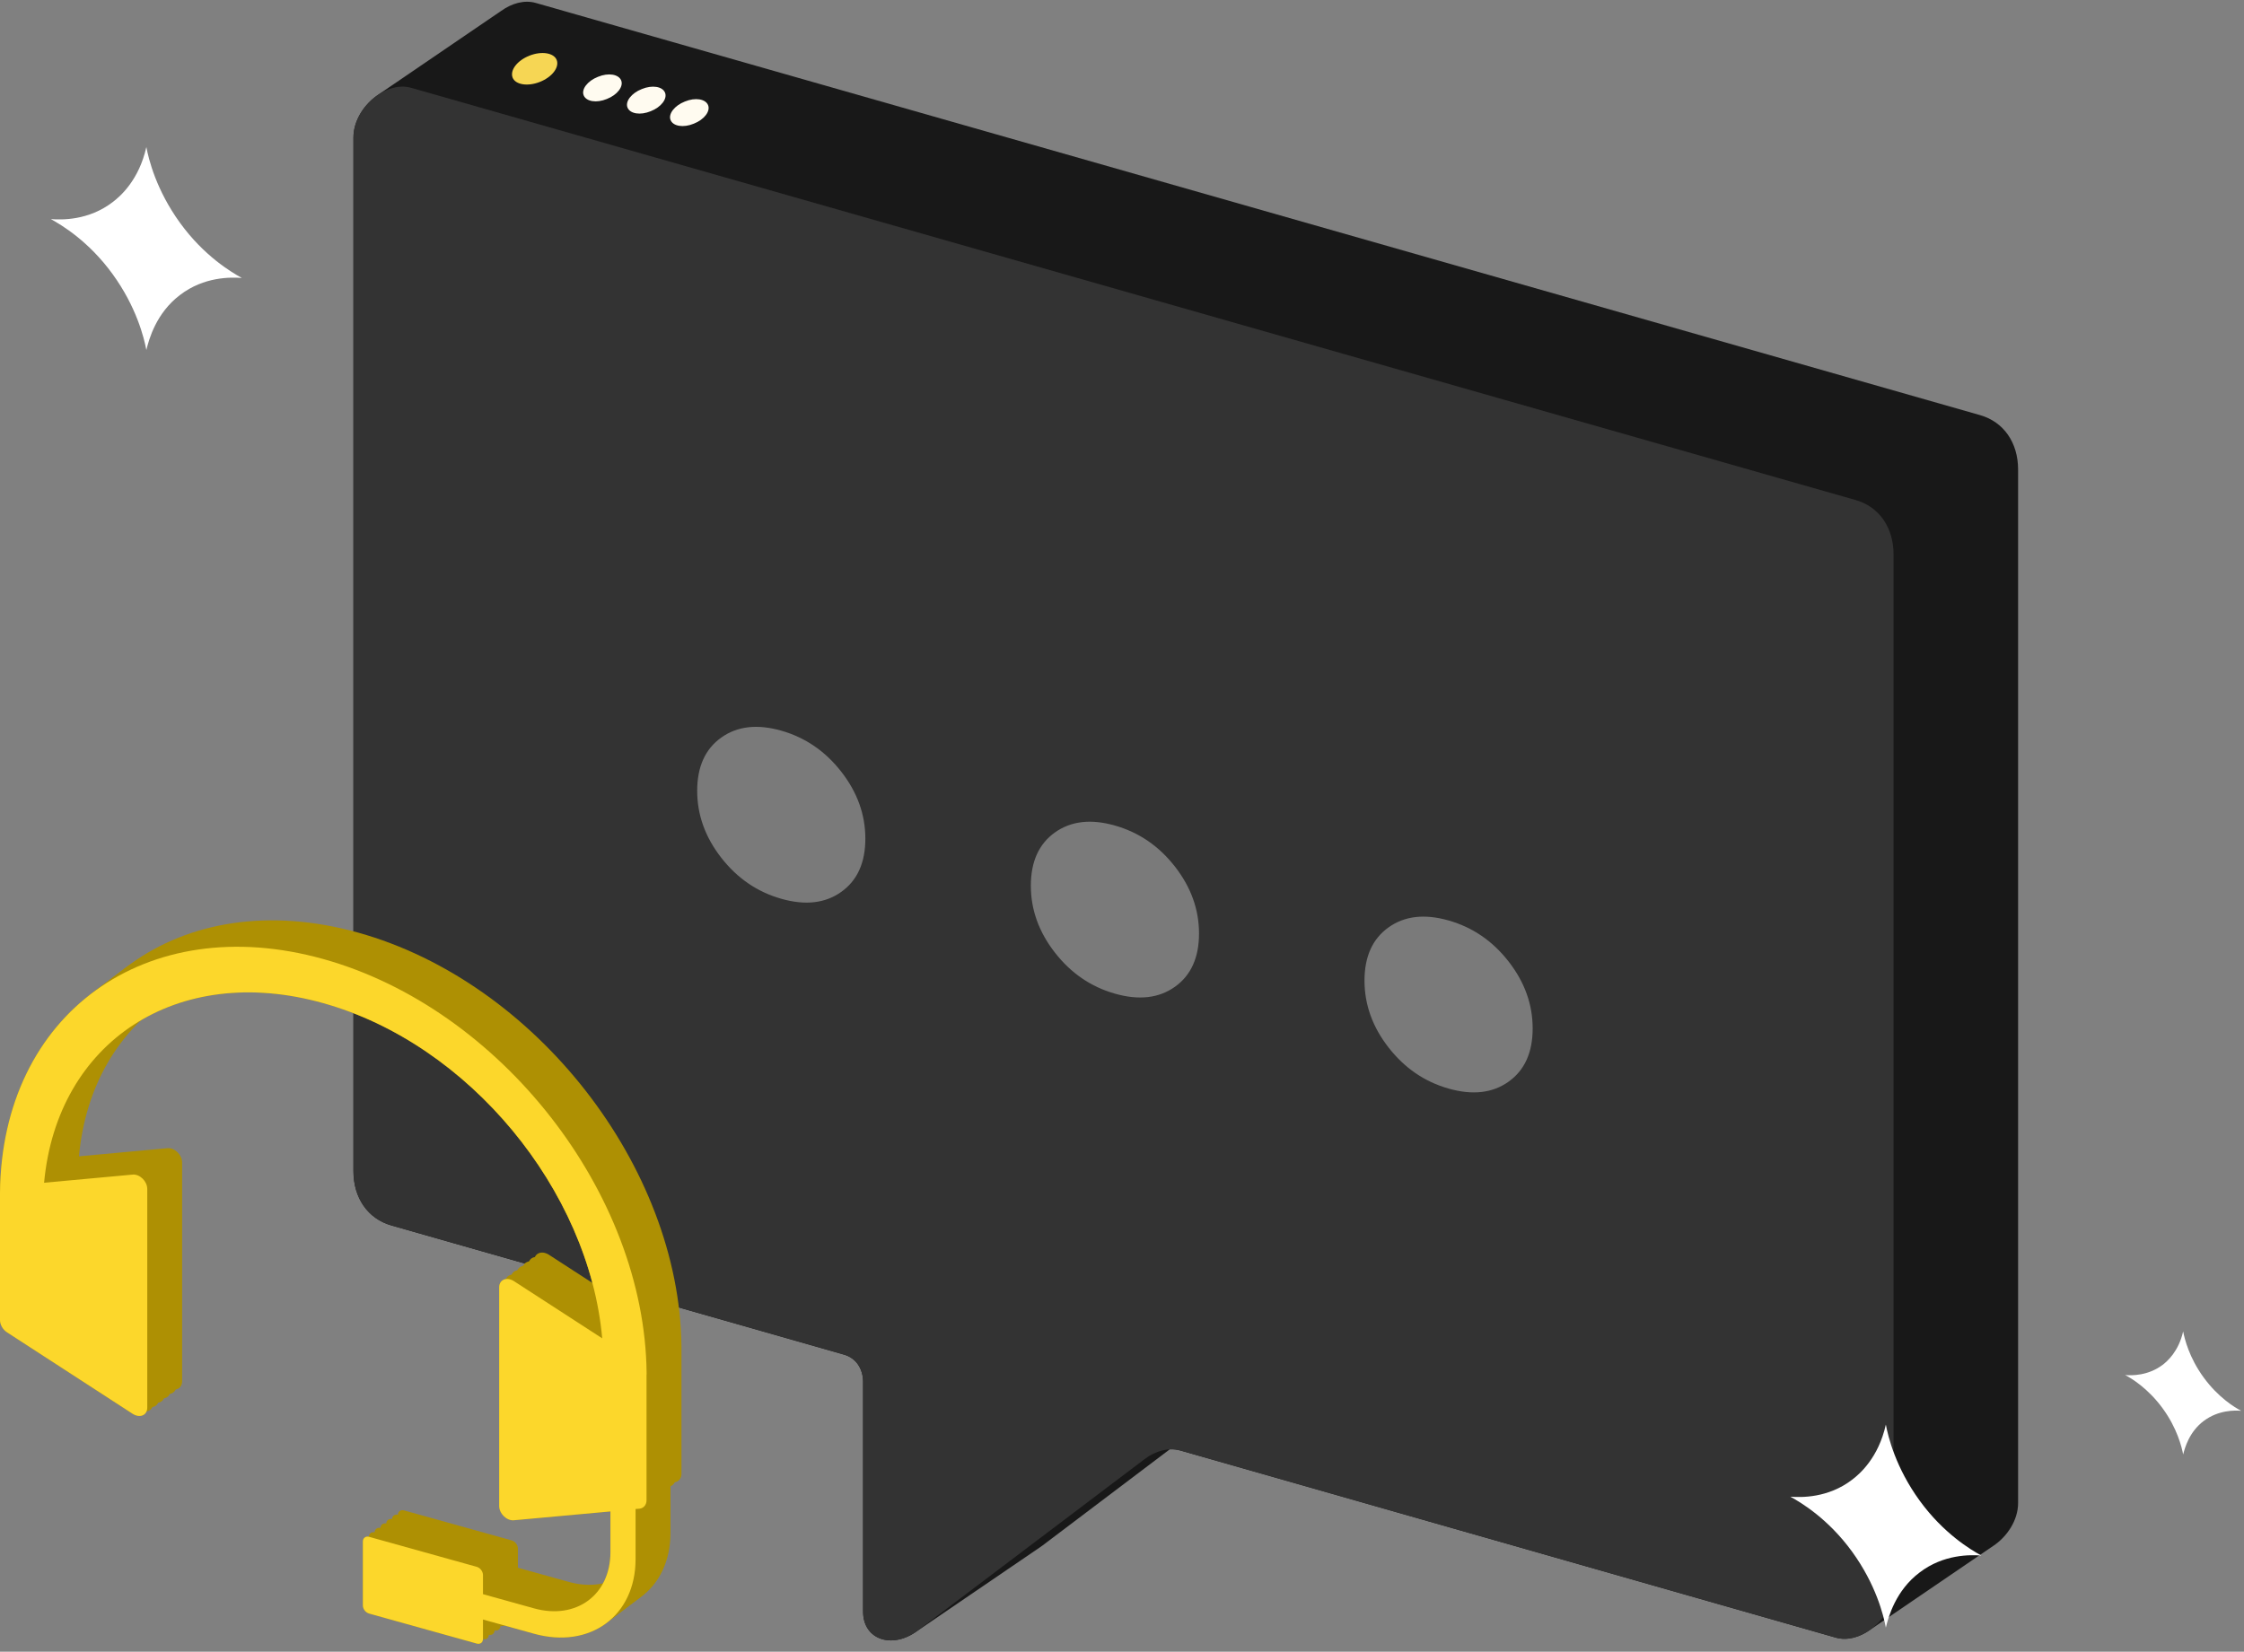
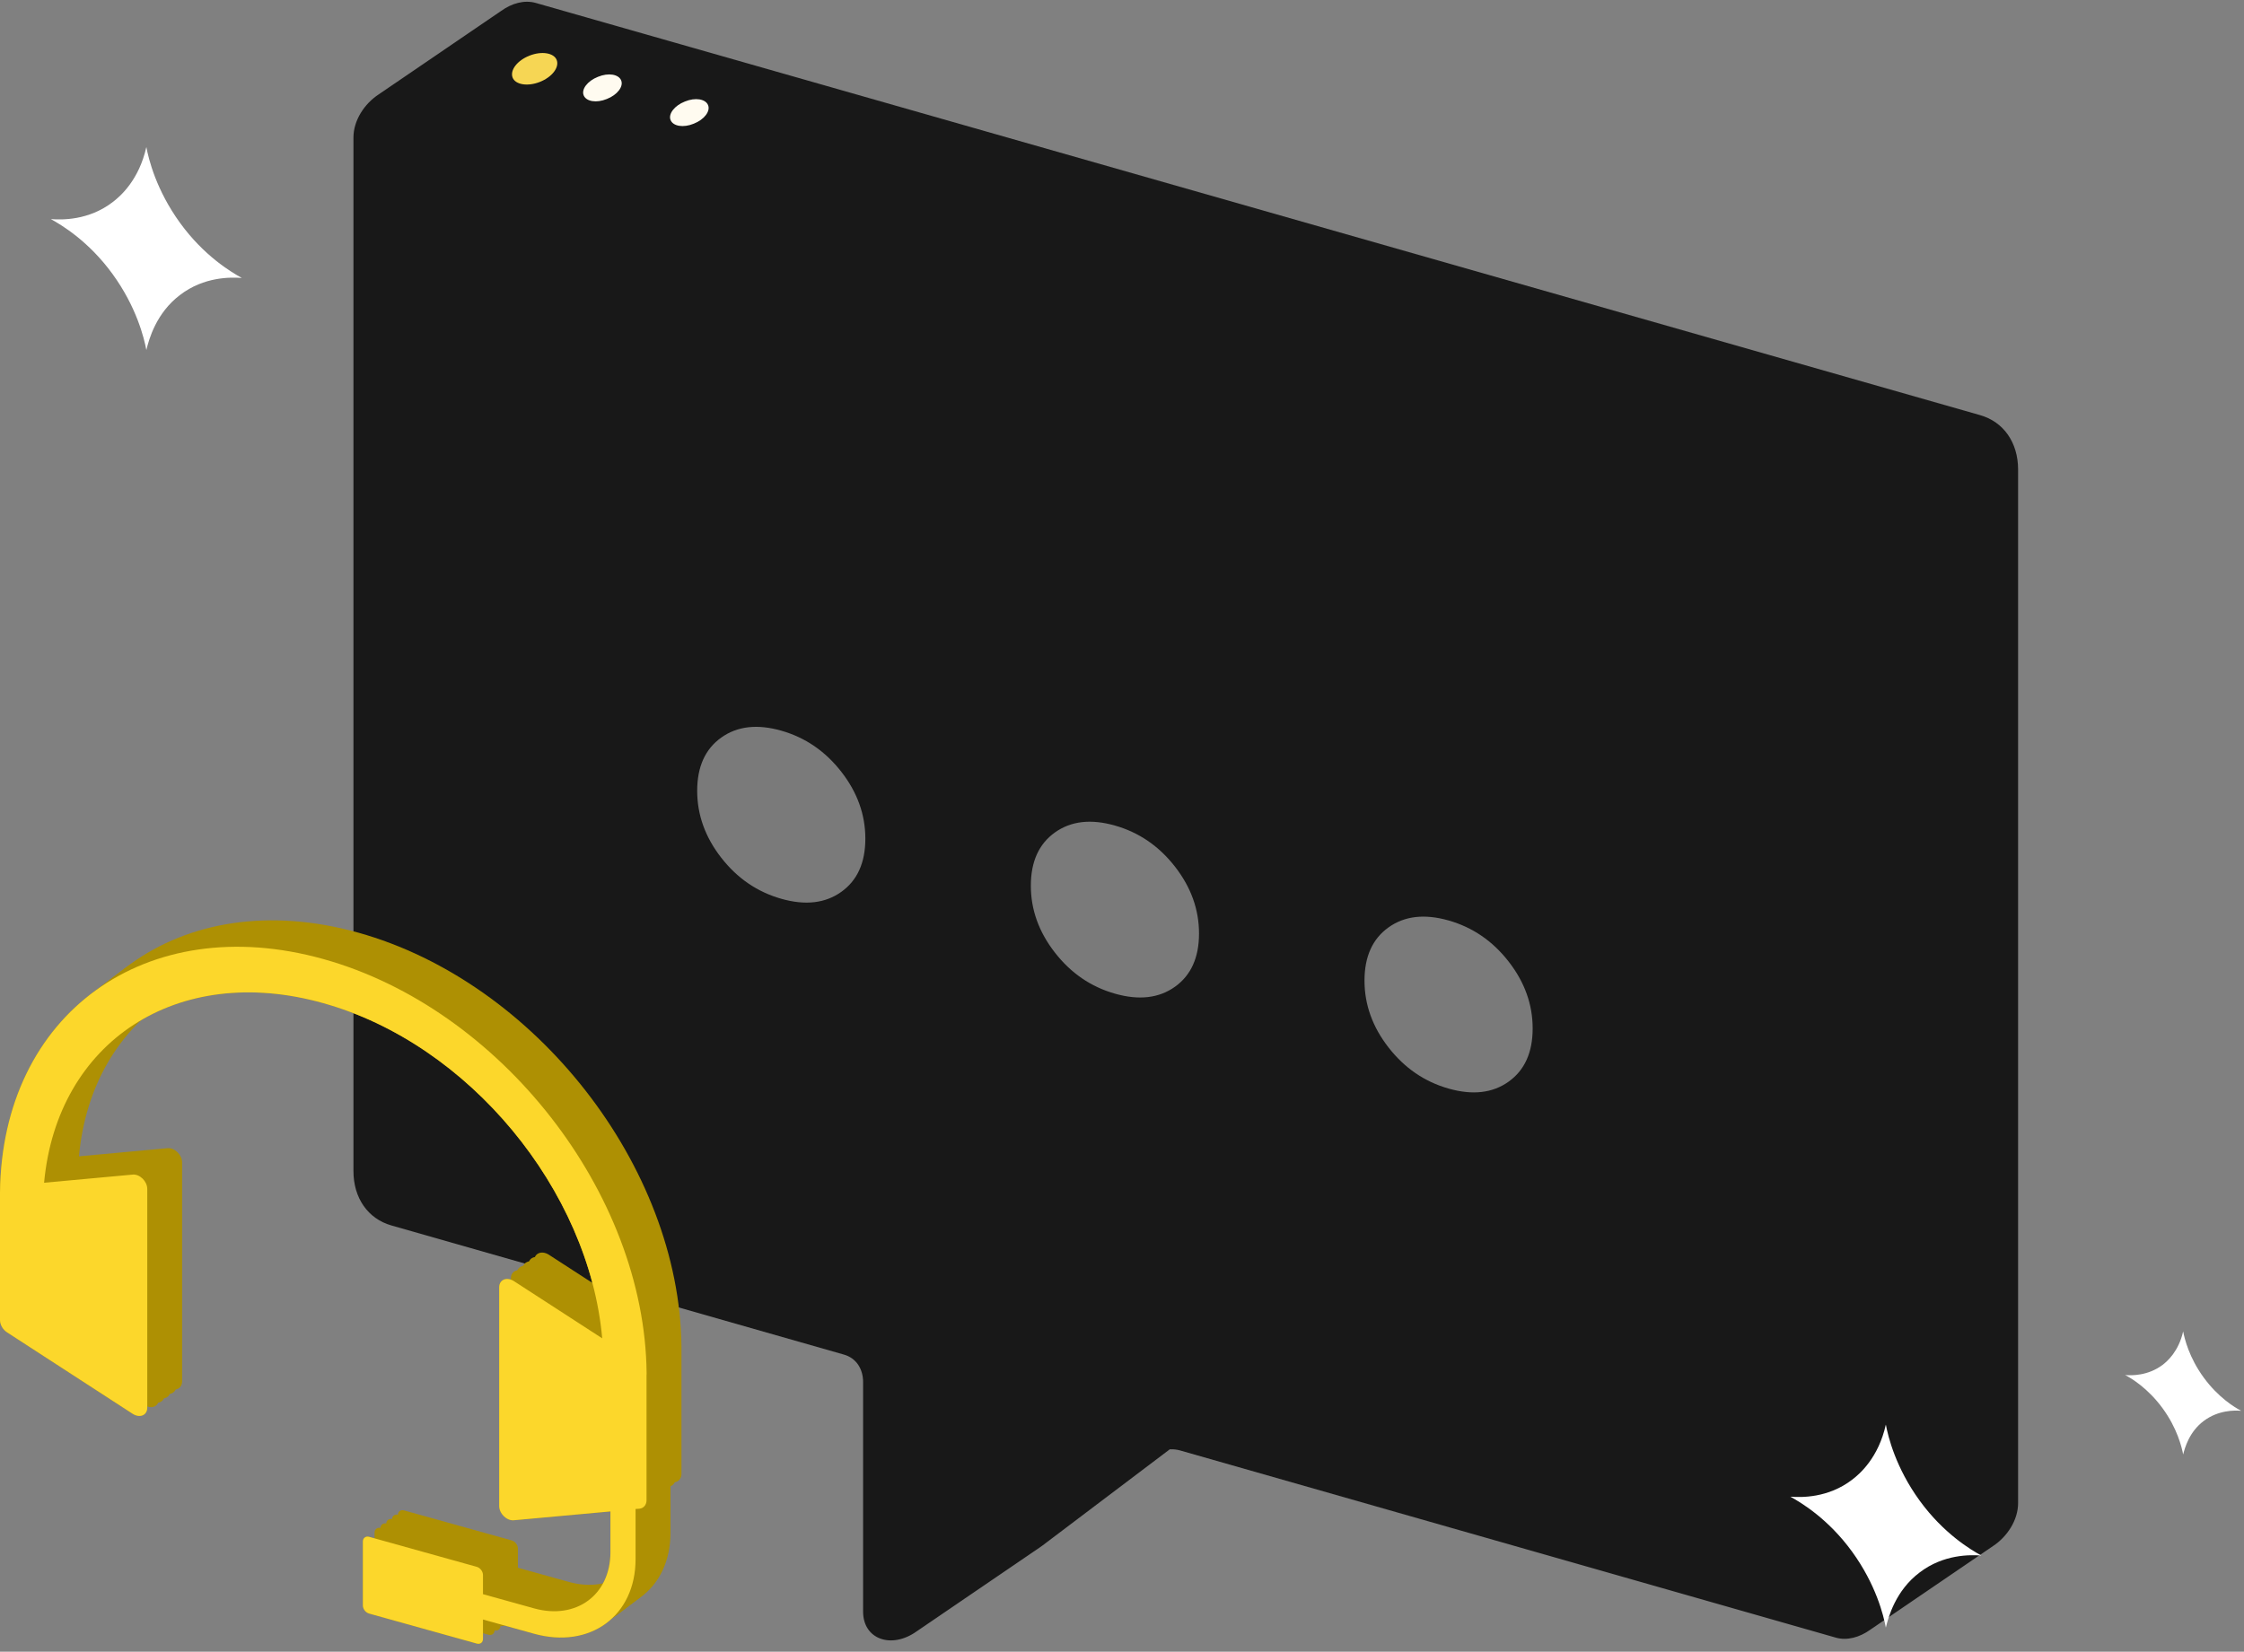
<svg xmlns="http://www.w3.org/2000/svg" width="273" height="201" viewBox="0 0 273 201" fill="none">
  <rect x="0" y="0" width="273" height="201" fill="#808080" stroke="none" />
  <path d="M17.805 17.89C18.078 19.362 19.004 23.133 21.917 27.143C24.83 31.152 28.119 33.107 29.421 33.827C28.084 33.724 24.83 33.657 21.917 35.885C19.004 38.077 18.113 41.299 17.805 42.601C17.532 41.129 16.606 37.357 13.693 33.348C10.78 29.335 7.491 27.384 6.189 26.664C7.526 26.767 10.78 26.834 13.693 24.606C14.651 23.886 16.914 21.899 17.805 17.89Z" fill="white" />
  <path fill-rule="evenodd" clip-rule="evenodd" d="M65.177 0.357L240.889 50.517L240.895 50.52C243.757 51.334 245.517 53.858 245.517 57.139V182.913C245.517 185 244.183 187.017 242.451 188.155C242.366 188.216 242.279 188.275 242.192 188.332C242.1 188.398 242.007 188.461 241.913 188.521L241.874 188.549L241.822 188.584C241.79 188.606 241.758 188.627 241.726 188.649C241.642 188.709 241.557 188.767 241.47 188.824C241.381 188.888 241.29 188.949 241.198 189.008C241.163 189.034 241.127 189.058 241.091 189.083L241.039 189.117L241.006 189.139C240.909 189.209 240.811 189.276 240.711 189.34C240.66 189.376 240.608 189.412 240.556 189.446C240.45 189.524 240.341 189.598 240.231 189.669C240.154 189.723 240.075 189.776 239.996 189.827C239.942 189.865 239.887 189.903 239.832 189.94C239.728 190.015 239.621 190.088 239.514 190.158L239.484 190.179L239.455 190.199L239.416 190.225C239.389 190.243 239.363 190.261 239.336 190.279C239.314 190.293 239.293 190.307 239.271 190.321C239.218 190.359 239.165 190.395 239.111 190.431C239.007 190.507 238.901 190.579 238.793 190.649C238.762 190.67 238.732 190.692 238.701 190.713C238.653 190.746 238.604 190.778 238.555 190.809C238.526 190.83 238.496 190.851 238.466 190.871C238.438 190.89 238.41 190.909 238.382 190.928C238.282 191.001 238.179 191.071 238.076 191.137C238.058 191.15 238.04 191.163 238.022 191.175C238.004 191.188 237.986 191.2 237.968 191.212C237.938 191.232 237.908 191.252 237.878 191.272C237.831 191.306 237.785 191.338 237.737 191.371C237.699 191.397 237.66 191.423 237.62 191.449C237.531 191.512 237.44 191.574 237.348 191.633C237.317 191.655 237.285 191.677 237.253 191.699C237.221 191.721 237.188 191.743 237.154 191.765C237.073 191.824 236.99 191.881 236.906 191.935C236.815 192.001 236.722 192.063 236.629 192.124C236.59 192.151 236.55 192.179 236.51 192.206L236.472 192.231L236.433 192.257C236.41 192.273 236.387 192.289 236.365 192.306L236.336 192.325L236.31 192.343L236.257 192.38L236.214 192.408L236.176 192.433C236.103 192.485 236.028 192.536 235.953 192.585C235.859 192.653 235.763 192.718 235.666 192.781C235.622 192.812 235.578 192.842 235.534 192.872L235.497 192.896L235.463 192.919C235.385 192.974 235.307 193.028 235.228 193.08L235.178 193.115L235.154 193.132L235.131 193.148L235.101 193.168L235.063 193.195C235.025 193.22 234.987 193.245 234.949 193.269C234.867 193.328 234.783 193.384 234.698 193.439C234.648 193.474 234.597 193.509 234.546 193.543C234.516 193.565 234.485 193.587 234.455 193.608C234.378 193.662 234.3 193.715 234.221 193.766C234.157 193.811 234.093 193.855 234.028 193.897C233.987 193.926 233.946 193.955 233.905 193.983C233.887 193.995 233.87 194.007 233.852 194.019C233.827 194.036 233.803 194.052 233.778 194.068C233.687 194.133 233.595 194.196 233.502 194.255C233.438 194.301 233.372 194.346 233.306 194.389C233.222 194.449 233.138 194.507 233.052 194.563C232.963 194.627 232.872 194.688 232.781 194.747C232.716 194.793 232.651 194.837 232.585 194.88C232.503 194.939 232.42 194.996 232.336 195.051C232.3 195.077 232.264 195.102 232.228 195.127C232.186 195.156 232.143 195.184 232.101 195.212L232.067 195.236L232.027 195.264L231.981 195.296L231.951 195.317C231.908 195.346 231.864 195.375 231.82 195.403C231.75 195.453 231.678 195.502 231.605 195.549C231.534 195.6 231.461 195.649 231.388 195.698C231.292 195.766 231.195 195.833 231.097 195.896L231.071 195.914L231.039 195.936L230.994 195.967C230.959 195.991 230.925 196.014 230.89 196.037C230.814 196.09 230.738 196.142 230.662 196.193C230.631 196.215 230.6 196.237 230.568 196.258C230.505 196.303 230.44 196.346 230.376 196.387C230.324 196.424 230.271 196.46 230.218 196.495C230.112 196.572 230.005 196.646 229.895 196.716C229.859 196.742 229.822 196.768 229.784 196.793C229.764 196.807 229.743 196.821 229.722 196.835C229.698 196.851 229.673 196.867 229.648 196.883L229.598 196.918L229.572 196.936C229.536 196.961 229.499 196.985 229.463 197.009C229.378 197.07 229.291 197.13 229.204 197.186C229.115 197.25 229.024 197.312 228.933 197.371C228.87 197.415 228.806 197.459 228.741 197.501C228.655 197.563 228.567 197.623 228.479 197.681C228.407 197.732 228.334 197.782 228.261 197.83C228.225 197.856 228.189 197.881 228.152 197.907C228.09 197.949 228.028 197.991 227.966 198.031C227.9 198.077 227.833 198.123 227.765 198.167C227.689 198.221 227.612 198.274 227.535 198.325C226.253 199.245 224.72 199.683 223.34 199.288L143.557 176.506C143.162 176.395 142.742 176.352 142.31 176.373L126.828 188.078C126.704 188.172 126.579 188.26 126.454 188.342C126.368 188.404 126.281 188.463 126.195 188.52C126.102 188.586 126.008 188.65 125.915 188.71C125.853 188.753 125.791 188.795 125.729 188.836C125.644 188.897 125.559 188.956 125.473 189.011C125.382 189.076 125.291 189.138 125.2 189.197C125.168 189.22 125.135 189.242 125.103 189.264C125.072 189.286 125.04 189.306 125.009 189.327C124.911 189.398 124.812 189.465 124.713 189.529C124.662 189.564 124.611 189.599 124.56 189.633C124.452 189.712 124.342 189.787 124.233 189.857C124.155 189.912 124.077 189.965 123.998 190.016C123.944 190.054 123.89 190.091 123.836 190.127C123.73 190.204 123.623 190.277 123.516 190.346C123.498 190.358 123.481 190.37 123.463 190.383C123.435 190.402 123.406 190.422 123.378 190.441C123.343 190.464 123.308 190.487 123.273 190.51C123.22 190.547 123.168 190.583 123.115 190.618C123.009 190.695 122.902 190.768 122.795 190.837C122.716 190.893 122.637 190.946 122.557 190.997C122.523 191.022 122.489 191.046 122.454 191.069L122.417 191.094L122.386 191.115C122.284 191.189 122.181 191.259 122.078 191.326C122.012 191.372 121.946 191.417 121.881 191.46C121.795 191.521 121.709 191.58 121.623 191.636C121.533 191.701 121.442 191.763 121.351 191.821C121.286 191.867 121.222 191.91 121.157 191.953C121.075 192.012 120.992 192.069 120.908 192.123C120.816 192.189 120.724 192.252 120.631 192.312C120.566 192.358 120.501 192.402 120.436 192.445C120.35 192.506 120.265 192.564 120.179 192.62C120.105 192.673 120.031 192.724 119.956 192.773C119.86 192.842 119.764 192.907 119.668 192.969C119.601 193.017 119.533 193.062 119.466 193.106C119.442 193.124 119.418 193.141 119.394 193.157C119.374 193.171 119.354 193.185 119.334 193.199L119.281 193.234L119.231 193.268C119.138 193.334 119.045 193.397 118.951 193.458C118.868 193.517 118.784 193.573 118.7 193.627C118.65 193.662 118.6 193.697 118.55 193.73C118.442 193.809 118.332 193.883 118.223 193.954C118.159 193.999 118.095 194.042 118.031 194.084C117.948 194.144 117.864 194.202 117.78 194.256C117.689 194.322 117.596 194.384 117.504 194.444C117.439 194.49 117.374 194.534 117.309 194.576C117.225 194.637 117.14 194.695 117.055 194.751C116.964 194.815 116.874 194.877 116.783 194.935C116.718 194.981 116.653 195.025 116.588 195.068C116.505 195.127 116.422 195.184 116.339 195.239C116.261 195.295 116.183 195.348 116.104 195.4C116.011 195.467 115.917 195.53 115.822 195.591C115.751 195.642 115.679 195.69 115.608 195.737C115.536 195.788 115.463 195.838 115.391 195.885C115.294 195.955 115.196 196.021 115.099 196.084C115.03 196.133 114.961 196.179 114.892 196.225C114.816 196.279 114.74 196.331 114.664 196.381C114.569 196.449 114.473 196.514 114.377 196.576C114.357 196.59 114.337 196.604 114.317 196.618L114.274 196.647L114.222 196.682C114.115 196.76 114.006 196.835 113.898 196.904C113.815 196.963 113.733 197.018 113.65 197.072C113.589 197.115 113.527 197.156 113.466 197.197C113.38 197.259 113.293 197.318 113.207 197.374C113.117 197.439 113.026 197.5 112.935 197.559C112.872 197.603 112.808 197.647 112.745 197.688C112.657 197.751 112.569 197.812 112.481 197.869C112.446 197.894 112.412 197.918 112.377 197.942C112.339 197.967 112.302 197.993 112.264 198.017C112.166 198.088 112.067 198.155 111.968 198.219C111.901 198.266 111.835 198.311 111.768 198.355C111.691 198.41 111.614 198.462 111.538 198.512C108.452 200.725 105.003 199.487 105.003 196.129V168.193C105.003 166.53 104.121 165.25 102.656 164.84L47.622 149.131C44.76 148.317 43 145.792 43 142.512V16.732C43 14.642 44.338 12.622 46.073 11.486C46.155 11.427 46.239 11.37 46.323 11.315C46.414 11.249 46.507 11.186 46.602 11.126C46.663 11.082 46.726 11.039 46.789 10.998C46.876 10.936 46.963 10.876 47.052 10.818C47.123 10.767 47.196 10.717 47.269 10.669C47.365 10.6 47.462 10.534 47.56 10.471C47.629 10.422 47.699 10.375 47.769 10.329C47.842 10.277 47.916 10.226 47.99 10.178C48.088 10.107 48.187 10.04 48.288 9.975C48.365 9.921 48.444 9.868 48.523 9.817C48.575 9.78 48.627 9.744 48.68 9.709C48.786 9.632 48.894 9.558 49.003 9.488C49.068 9.442 49.133 9.397 49.2 9.354C49.283 9.294 49.367 9.237 49.452 9.181C49.541 9.117 49.632 9.056 49.724 8.996C49.787 8.952 49.851 8.908 49.916 8.866C50.002 8.804 50.09 8.744 50.178 8.686C50.266 8.624 50.354 8.564 50.443 8.506C50.51 8.459 50.577 8.413 50.645 8.369C50.726 8.311 50.807 8.255 50.89 8.201C50.966 8.147 51.043 8.094 51.121 8.043C51.215 7.975 51.311 7.91 51.408 7.848C51.477 7.799 51.546 7.752 51.617 7.706C51.691 7.653 51.766 7.601 51.842 7.551C51.937 7.484 52.032 7.419 52.129 7.356C52.197 7.308 52.265 7.262 52.334 7.217C52.41 7.163 52.486 7.11 52.564 7.06C52.659 6.992 52.755 6.926 52.853 6.863C52.904 6.827 52.956 6.791 53.008 6.757C53.116 6.678 53.225 6.603 53.336 6.532C53.412 6.478 53.49 6.426 53.568 6.376C53.635 6.328 53.703 6.282 53.772 6.237C53.852 6.179 53.934 6.123 54.017 6.069C54.108 6.004 54.2 5.941 54.293 5.881C54.358 5.836 54.423 5.791 54.489 5.748C54.573 5.687 54.659 5.629 54.745 5.572C54.819 5.52 54.894 5.469 54.969 5.42C55.063 5.352 55.159 5.287 55.256 5.224C55.323 5.177 55.391 5.131 55.459 5.086C55.535 5.032 55.612 4.979 55.69 4.928C55.785 4.86 55.881 4.794 55.978 4.732C56.047 4.683 56.117 4.636 56.187 4.59C56.26 4.538 56.334 4.487 56.409 4.438C56.503 4.371 56.598 4.306 56.694 4.244C56.752 4.203 56.809 4.164 56.868 4.125C56.968 4.052 57.071 3.982 57.174 3.915C57.255 3.858 57.337 3.803 57.42 3.749C57.473 3.712 57.527 3.675 57.581 3.639C57.686 3.563 57.793 3.49 57.901 3.42C57.98 3.364 58.06 3.31 58.141 3.258C58.195 3.22 58.248 3.183 58.303 3.147C58.407 3.072 58.512 3 58.619 2.931C58.7 2.873 58.783 2.817 58.867 2.764C58.918 2.728 58.969 2.692 59.021 2.658C59.128 2.58 59.236 2.506 59.346 2.435C59.408 2.391 59.471 2.349 59.534 2.307C59.63 2.239 59.727 2.172 59.825 2.109C59.894 2.061 59.963 2.014 60.032 1.968C60.106 1.916 60.181 1.864 60.257 1.815C60.354 1.745 60.453 1.678 60.553 1.613C60.619 1.567 60.686 1.521 60.754 1.477C60.827 1.425 60.9 1.375 60.974 1.326C62.258 0.402 63.794 -0.038 65.177 0.357Z" fill="#181818" />
-   <path d="M225.739 60.848L50.027 10.688C46.906 9.795 43 13.161 43 16.732V142.512C43 145.792 44.76 148.317 47.622 149.131L102.656 164.84C104.121 165.25 105.003 166.53 105.003 168.193V196.129C105.003 199.538 108.557 200.762 111.678 198.409L139.23 177.579C140.591 176.532 142.219 176.131 143.557 176.506L223.34 199.288C226.46 200.181 230.366 196.816 230.366 193.244V67.467C230.366 64.187 228.607 61.662 225.745 60.848H225.739Z" fill="#333333" />
  <path d="M65.68 9.967C67.169 9.377 68.068 8.199 67.728 7.3C67.388 6.433 65.898 6.183 64.409 6.774C62.92 7.364 62.022 8.542 62.362 9.441C62.702 10.307 64.191 10.557 65.68 9.967Z" fill="#F6D654" />
  <path d="M73.833 12.044C75.104 11.546 75.88 10.525 75.569 9.781C75.258 9.036 74.019 8.821 72.748 9.348C71.477 9.845 70.7 10.866 71.011 11.61C71.323 12.355 72.562 12.57 73.833 12.044Z" fill="#FFFBF0" />
-   <path d="M79.167 13.533C80.438 13.036 81.214 12.015 80.903 11.27C80.592 10.525 79.353 10.31 78.082 10.837C76.811 11.334 76.034 12.355 76.346 13.1C76.657 13.844 77.896 14.059 79.167 13.533Z" fill="#FFFBF0" />
  <path d="M84.405 15.051C85.676 14.553 86.453 13.533 86.141 12.788C85.83 12.043 84.591 11.828 83.32 12.355C82.049 12.852 81.273 13.873 81.584 14.617C81.895 15.362 83.134 15.577 84.405 15.051Z" fill="#FFFBF0" />
  <path d="M102.353 108.532C100.404 109.925 97.97 110.207 95.047 109.375C92.124 108.544 89.69 106.877 87.741 104.373C85.792 101.872 84.818 99.158 84.818 96.235C84.818 93.312 85.792 91.154 87.741 89.761C89.69 88.368 92.124 88.085 95.047 88.917C97.97 89.749 100.404 91.416 102.353 93.92C104.302 96.424 105.276 99.135 105.276 102.058C105.276 104.981 104.302 107.139 102.353 108.532Z" fill="#7A7A7A" />
  <path d="M142.947 120.079C140.998 121.472 138.564 121.754 135.641 120.922C132.718 120.09 130.283 118.424 128.335 115.92C126.386 113.418 125.411 110.705 125.411 107.782C125.411 104.859 126.386 102.701 128.335 101.307C130.283 99.914 132.718 99.632 135.641 100.464C138.564 101.296 140.998 102.962 142.947 105.466C144.895 107.971 145.87 110.681 145.87 113.604C145.87 116.527 144.895 118.685 142.947 120.079Z" fill="#7A7A7A" />
  <path d="M183.537 131.628C181.589 133.021 179.154 133.303 176.231 132.472C173.308 131.64 170.874 129.973 168.925 127.469C166.976 124.968 166.002 122.254 166.002 119.331C166.002 116.408 166.976 114.25 168.925 112.857C170.874 111.464 173.308 111.182 176.231 112.013C179.154 112.845 181.589 114.512 183.537 117.016C185.486 119.52 186.46 122.231 186.46 125.154C186.46 128.077 185.486 130.235 183.537 131.628Z" fill="#7A7A7A" />
  <path d="M265.598 162.021C265.769 162.911 266.319 165.207 268.1 167.641C269.881 170.075 271.871 171.274 272.659 171.685C271.871 171.618 269.884 171.583 268.1 172.92C266.319 174.257 265.804 176.209 265.598 176.997C265.428 176.106 264.878 173.811 263.097 171.377C261.316 168.943 259.326 167.744 258.538 167.332C259.326 167.4 261.313 167.435 263.097 166.098C263.679 165.651 265.052 164.451 265.598 162.021Z" fill="white" />
  <path d="M229.428 173.362C229.702 174.834 230.627 178.606 233.54 182.615C236.453 186.624 239.742 188.579 241.044 189.299C239.707 189.196 236.453 189.129 233.54 191.357C230.627 193.55 229.737 196.771 229.428 198.073C229.155 196.601 228.229 192.829 225.316 188.82C222.403 184.811 219.114 182.856 217.812 182.136C219.15 182.239 222.403 182.306 225.316 180.078C226.274 179.358 228.538 177.371 229.428 173.362Z" fill="white" />
  <g clip-path="url(#clip0_2179_2951)">
    <path d="M82.907 164.06V179.354C82.907 179.919 82.555 180.327 82.055 180.382L81.573 180.419V186.524C81.573 193.444 76.025 197.492 69.207 195.593L63.01 193.87V196.223C63.01 196.667 62.676 196.908 62.259 196.797L49.17 193.147C48.735 193.027 48.401 192.601 48.401 192.156V184.375C48.401 183.958 48.735 183.689 49.17 183.81L62.259 187.46C62.676 187.58 63.01 188.025 63.01 188.451V190.785L69.207 192.508C74.339 193.944 78.516 190.878 78.516 185.681V180.716L66.752 181.79C65.9 181.864 64.983 180.984 64.983 180.058V153.444C64.983 152.518 65.872 152.138 66.752 152.676L77.516 159.651C75.913 141.634 61.324 123.811 43.556 118.855C25.799 113.88 11.19 123.57 9.606 140.717L20.389 139.725C21.241 139.651 22.158 140.531 22.158 141.476V168.09C22.158 169.016 21.269 169.396 20.389 168.84L5.095 158.919C4.576 158.586 4.243 157.983 4.243 157.418V141.911C4.474 120.18 22 107.479 43.566 113.491C65.14 119.503 82.676 141.986 82.907 163.847C82.907 163.912 82.907 163.995 82.907 164.06Z" fill="#AE9003" />
    <path d="M82.194 164.597V179.891C82.194 180.456 81.842 180.864 81.342 180.92L80.86 180.957V187.061C80.86 193.981 75.311 198.029 68.493 196.13L62.296 194.407V196.76C62.296 197.205 61.963 197.445 61.546 197.334L48.457 193.685C48.021 193.564 47.688 193.138 47.688 192.693V184.912C47.688 184.495 48.021 184.227 48.457 184.347L61.546 187.997C61.963 188.117 62.296 188.562 62.296 188.988V191.322L68.493 193.045C73.625 194.481 77.803 191.415 77.803 186.218V181.253L66.039 182.328C65.186 182.402 64.269 181.522 64.269 180.595V153.982C64.269 153.055 65.159 152.676 66.039 153.213L76.803 160.188C75.2 142.171 60.61 124.348 42.843 119.392C25.095 114.418 10.486 124.107 8.902 141.254L19.685 140.263C20.537 140.188 21.454 141.068 21.454 142.013V168.627C21.454 169.553 20.565 169.933 19.685 169.377L4.391 159.456C3.872 159.123 3.539 158.521 3.539 157.956V142.449C3.77 120.717 21.287 108.017 42.862 114.029C64.436 120.041 81.972 142.523 82.203 164.384C82.203 164.449 82.203 164.533 82.203 164.597H82.194Z" fill="#AE9003" />
    <path d="M81.49 165.126V180.419C81.49 180.985 81.138 181.392 80.638 181.448L80.156 181.485V187.589C80.156 194.509 74.607 198.557 67.79 196.658L61.592 194.935V197.288C61.592 197.733 61.259 197.974 60.842 197.862L47.753 194.213C47.317 194.092 46.984 193.666 46.984 193.221V185.44C46.984 185.023 47.317 184.755 47.753 184.875L60.842 188.525C61.259 188.645 61.592 189.09 61.592 189.516V191.85L67.79 193.573C72.921 195.009 77.099 191.943 77.099 186.746V181.781L65.335 182.856C64.483 182.93 63.565 182.05 63.565 181.123V154.51C63.565 153.583 64.455 153.204 65.335 153.741L76.099 160.716C74.496 142.699 59.906 124.876 42.139 119.92C24.381 114.955 9.773 124.645 8.198 141.791L18.981 140.8C19.833 140.726 20.75 141.606 20.75 142.551V169.164C20.75 170.091 19.861 170.471 18.981 169.915L3.687 159.994C3.168 159.66 2.835 159.058 2.835 158.493V142.986C3.057 121.254 20.583 108.554 42.148 114.566C63.723 120.578 81.258 143.06 81.49 164.922C81.49 164.987 81.49 165.07 81.49 165.135V165.126Z" fill="#AE9003" />
    <path d="M80.786 165.663V180.957C80.786 181.522 80.434 181.929 79.934 181.985L79.452 182.022V188.126C79.452 195.046 73.903 199.094 67.085 197.195L60.888 195.472V197.825C60.888 198.27 60.555 198.511 60.138 198.4L47.049 194.75C46.613 194.629 46.28 194.203 46.28 193.759V185.977C46.28 185.561 46.613 185.292 47.049 185.412L60.138 189.062C60.555 189.182 60.888 189.627 60.888 190.053V192.388L67.085 194.111C72.217 195.546 76.395 192.48 76.395 187.284V182.318L64.631 183.393C63.779 183.467 62.861 182.587 62.861 181.661V155.047C62.861 154.121 63.751 153.741 64.631 154.278L75.395 161.253C73.792 143.236 59.202 125.413 41.435 120.457C23.677 115.492 9.069 125.172 7.485 142.328L18.267 141.337C19.12 141.263 20.037 142.143 20.037 143.088V169.702C20.037 170.628 19.147 171.008 18.267 170.452L2.974 160.531C2.455 160.197 2.121 159.595 2.121 159.03V143.523C2.353 121.791 19.87 109.082 41.444 115.103C63.019 121.115 80.555 143.597 80.786 165.459C80.786 165.524 80.786 165.607 80.786 165.672V165.663Z" fill="#AE9003" />
    <path d="M80.073 166.2V181.494C80.073 182.059 79.721 182.467 79.221 182.522L78.739 182.559V188.664C78.739 195.584 73.19 199.632 66.372 197.733L60.175 196.01V198.363C60.175 198.807 59.842 199.048 59.425 198.937L46.336 195.287C45.9 195.167 45.567 194.741 45.567 194.296V186.515C45.567 186.098 45.9 185.829 46.336 185.95L59.425 189.599C59.842 189.72 60.175 190.164 60.175 190.591V192.925L66.372 194.648C71.504 196.084 75.682 193.018 75.682 187.821V182.856L63.917 183.93C63.065 184.004 62.148 183.124 62.148 182.198V155.584C62.148 154.658 63.037 154.278 63.917 154.815L74.681 161.791C73.079 143.773 58.489 125.951 40.722 120.995C22.964 116.03 8.356 125.71 6.781 142.856L17.563 141.865C18.416 141.791 19.333 142.671 19.333 143.616V170.23C19.333 171.156 18.444 171.536 17.563 170.98L2.27 161.068C1.751 160.735 1.417 160.133 1.417 159.568V144.061C1.649 122.329 19.166 109.619 40.731 115.641C62.306 121.652 79.841 144.135 80.073 165.996C80.073 166.061 80.073 166.145 80.073 166.209V166.2Z" fill="#AE9003" />
-     <path d="M79.369 166.737V182.031C79.369 182.596 79.017 183.004 78.516 183.059L78.035 183.097V189.201C78.035 196.121 72.486 200.169 65.668 198.27L59.471 196.547V198.9C59.471 199.345 59.137 199.585 58.721 199.474L45.631 195.824C45.196 195.704 44.863 195.278 44.863 194.833V187.052C44.863 186.635 45.196 186.367 45.631 186.487L58.721 190.137C59.137 190.257 59.471 190.702 59.471 191.128V193.462L65.668 195.185C70.8 196.621 74.978 193.555 74.978 188.358V183.393L63.213 184.468C62.361 184.542 61.444 183.662 61.444 182.735V156.122C61.444 155.195 62.333 154.815 63.213 155.353L73.977 162.328C72.375 144.311 57.785 126.488 40.018 121.532C22.26 116.558 7.652 126.247 6.067 143.394L16.85 142.402C17.702 142.328 18.619 143.208 18.619 144.153V170.767C18.619 171.693 17.73 172.073 16.85 171.517L1.556 161.596C1.037 161.263 0.704 160.661 0.704 160.096V144.589C0.936 122.857 18.453 110.157 40.027 116.169C61.602 122.18 79.137 144.663 79.369 166.524C79.369 166.589 79.369 166.673 79.369 166.737Z" fill="#AE9003" />
    <path d="M78.655 167.275V182.568C78.655 183.134 78.303 183.541 77.803 183.597L77.322 183.634V189.738C77.322 196.658 71.773 200.706 64.955 198.807L58.758 197.084V199.437C58.758 199.882 58.424 200.123 58.007 200.011L44.918 196.362C44.483 196.241 44.149 195.815 44.149 195.37V187.589C44.149 187.172 44.483 186.904 44.918 187.024L58.007 190.674C58.424 190.794 58.758 191.239 58.758 191.665V193.999L64.955 195.722C70.087 197.158 74.265 194.092 74.265 188.895V183.93L62.5 185.005C61.648 185.079 60.731 184.199 60.731 183.272V156.659C60.731 155.732 61.62 155.353 62.5 155.89L73.264 162.865C71.662 144.848 57.072 127.025 39.305 122.069C21.547 117.095 6.938 126.784 5.364 143.931L16.146 142.94C16.998 142.866 17.915 143.746 17.915 144.69V171.304C17.915 172.231 17.026 172.61 16.146 172.055L0.852 162.133C0.333 161.8 0 161.198 0 160.633V145.126C0.232 123.394 17.749 110.694 39.323 116.706C60.898 122.718 78.433 145.2 78.665 167.062C78.665 167.126 78.665 167.21 78.665 167.275H78.655Z" fill="#AE9003" />
    <path d="M78.655 167.275V182.568C78.655 183.134 78.303 183.541 77.803 183.597L77.322 183.634V189.738C77.322 196.658 71.773 200.706 64.955 198.807L58.758 197.084V199.437C58.758 199.882 58.424 200.123 58.007 200.011L44.918 196.362C44.483 196.241 44.149 195.815 44.149 195.37V187.589C44.149 187.172 44.483 186.904 44.918 187.024L58.007 190.674C58.424 190.794 58.758 191.239 58.758 191.665V193.999L64.955 195.722C70.087 197.158 74.265 194.092 74.265 188.895V183.93L62.5 185.005C61.648 185.079 60.731 184.199 60.731 183.272V156.659C60.731 155.732 61.62 155.353 62.5 155.89L73.264 162.865C71.662 144.848 57.072 127.025 39.305 122.069C21.547 117.095 6.938 126.784 5.364 143.931L16.146 142.94C16.998 142.866 17.915 143.746 17.915 144.69V171.304C17.915 172.231 17.026 172.61 16.146 172.055L0.852 162.133C0.333 161.8 0 161.198 0 160.633V145.126C0.232 123.394 17.749 110.694 39.323 116.706C60.898 122.718 78.433 145.2 78.665 167.062C78.665 167.126 78.665 167.21 78.665 167.275H78.655Z" fill="#FCD72B" />
  </g>
  <defs>
    <clipPath id="clip0_2179_2951">
      <rect width="82.907" height="88.03" fill="white" transform="translate(0 112)" />
    </clipPath>
  </defs>
</svg>